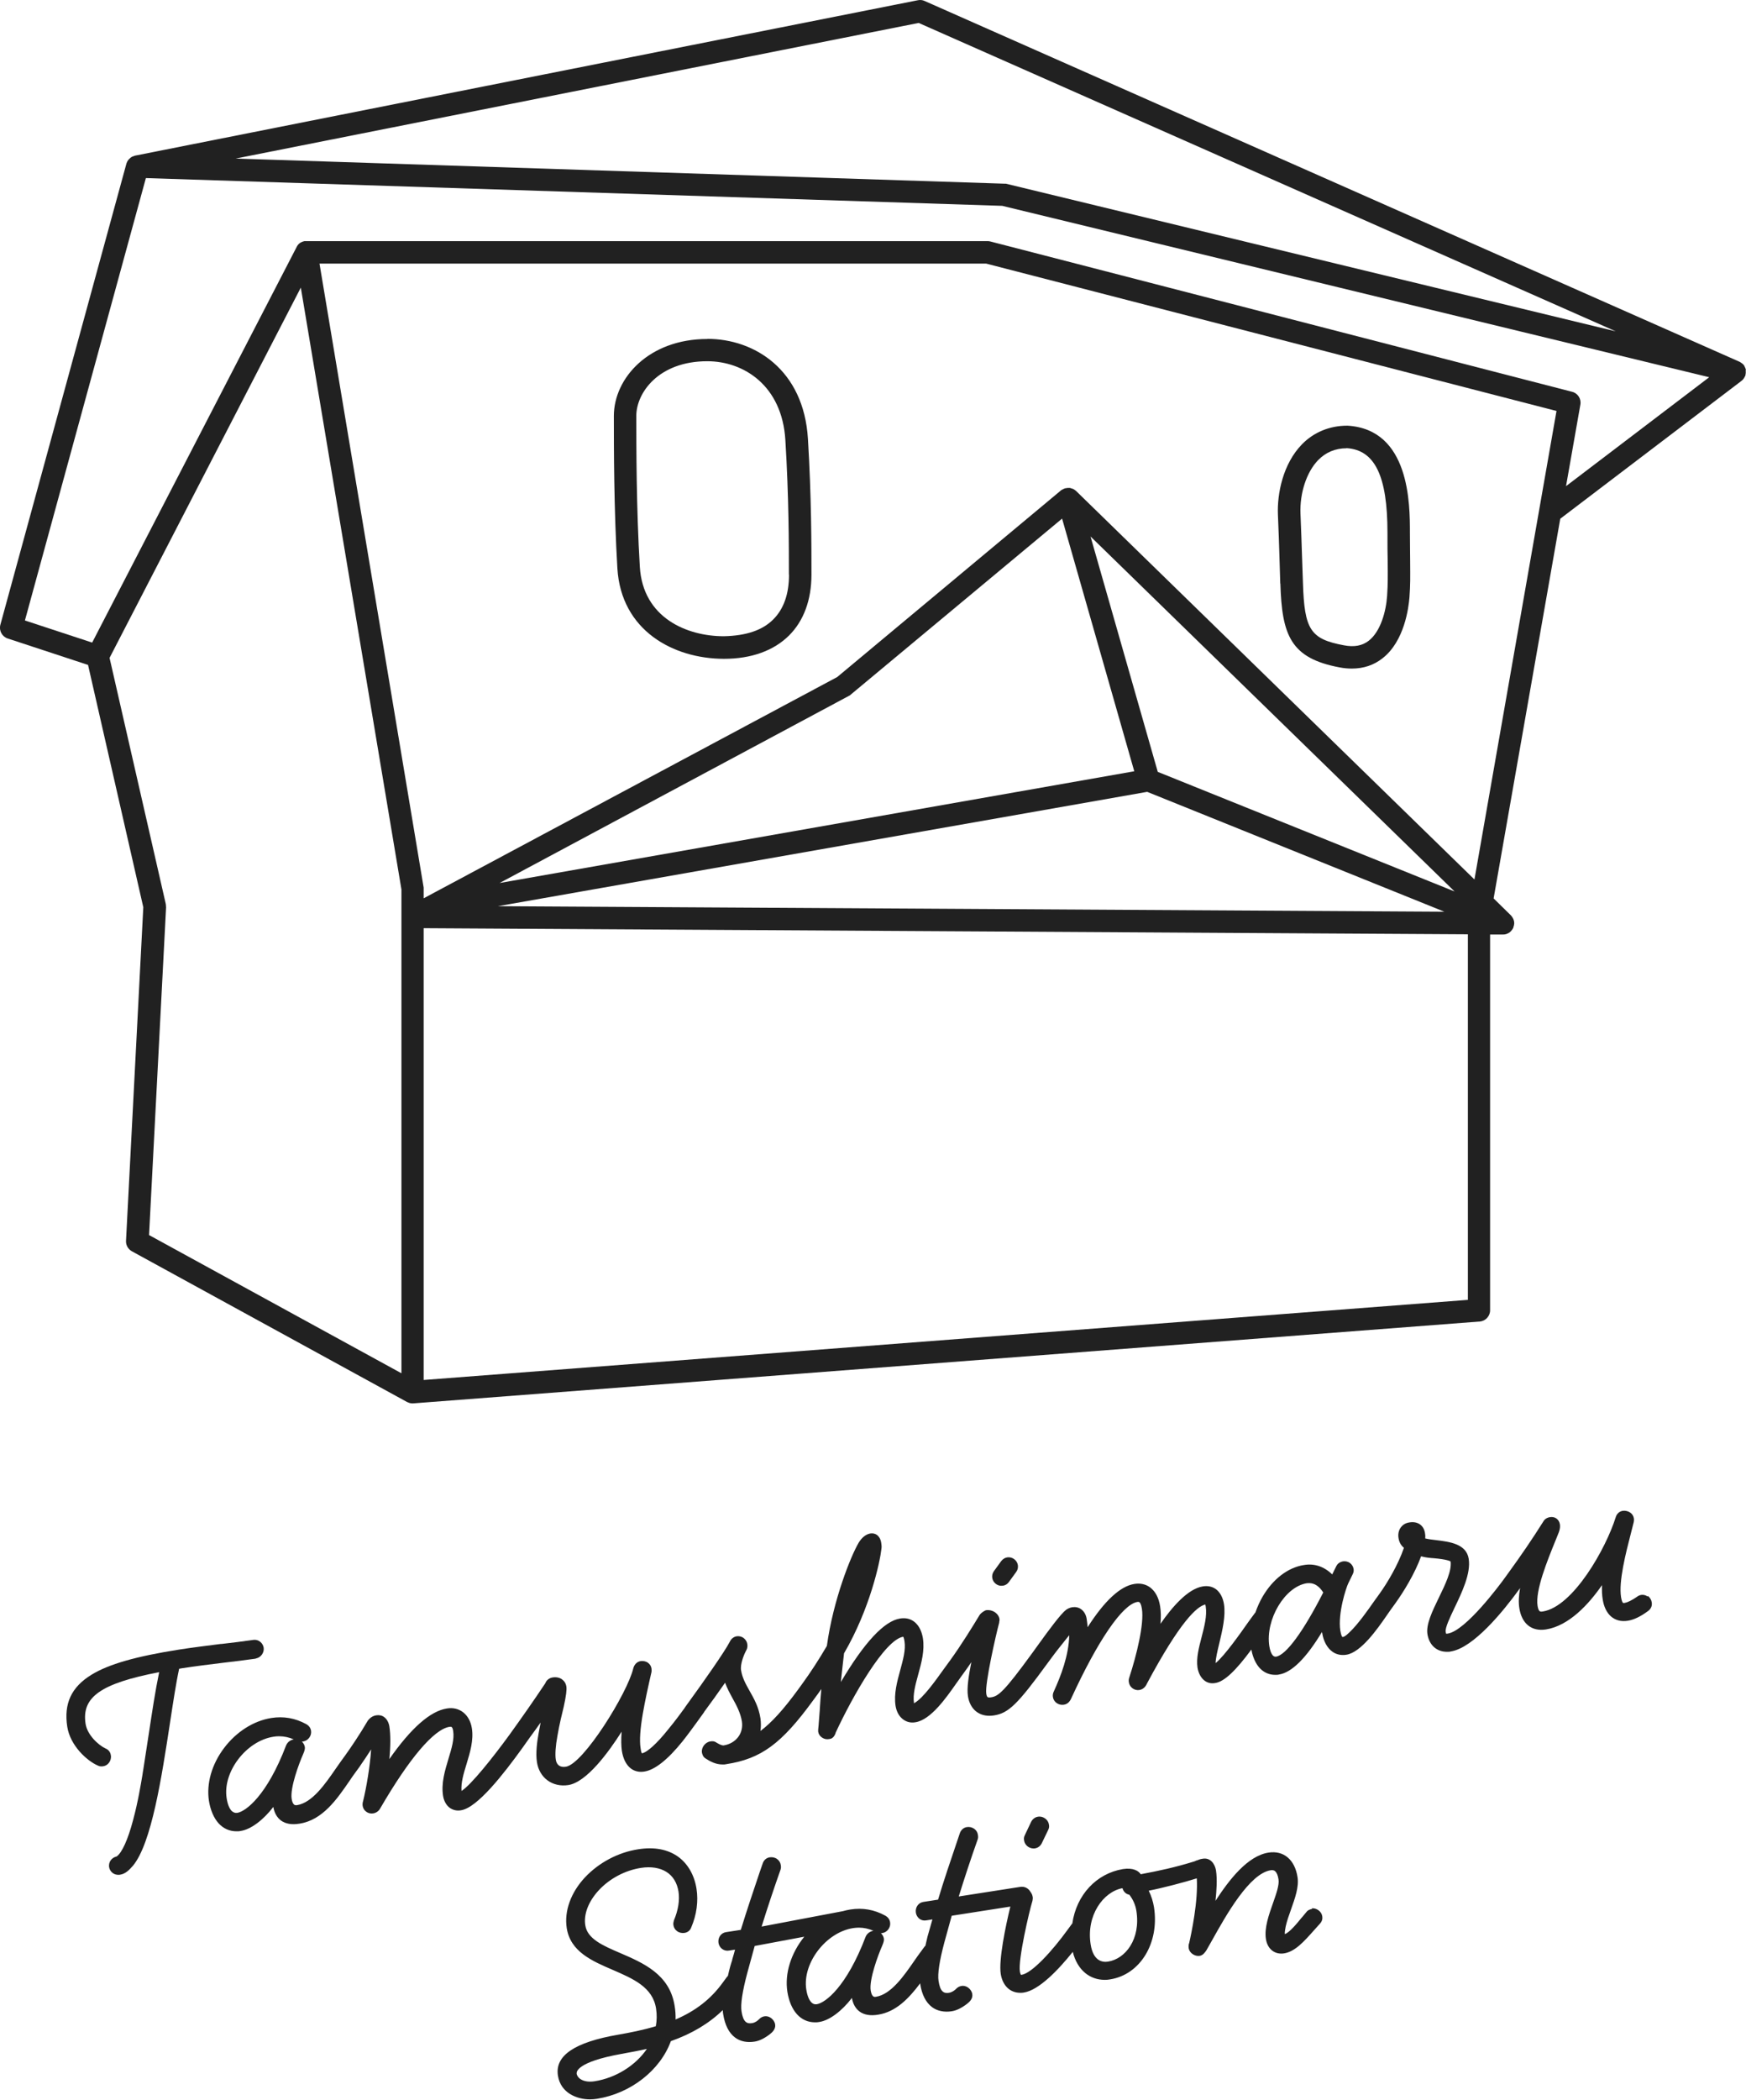
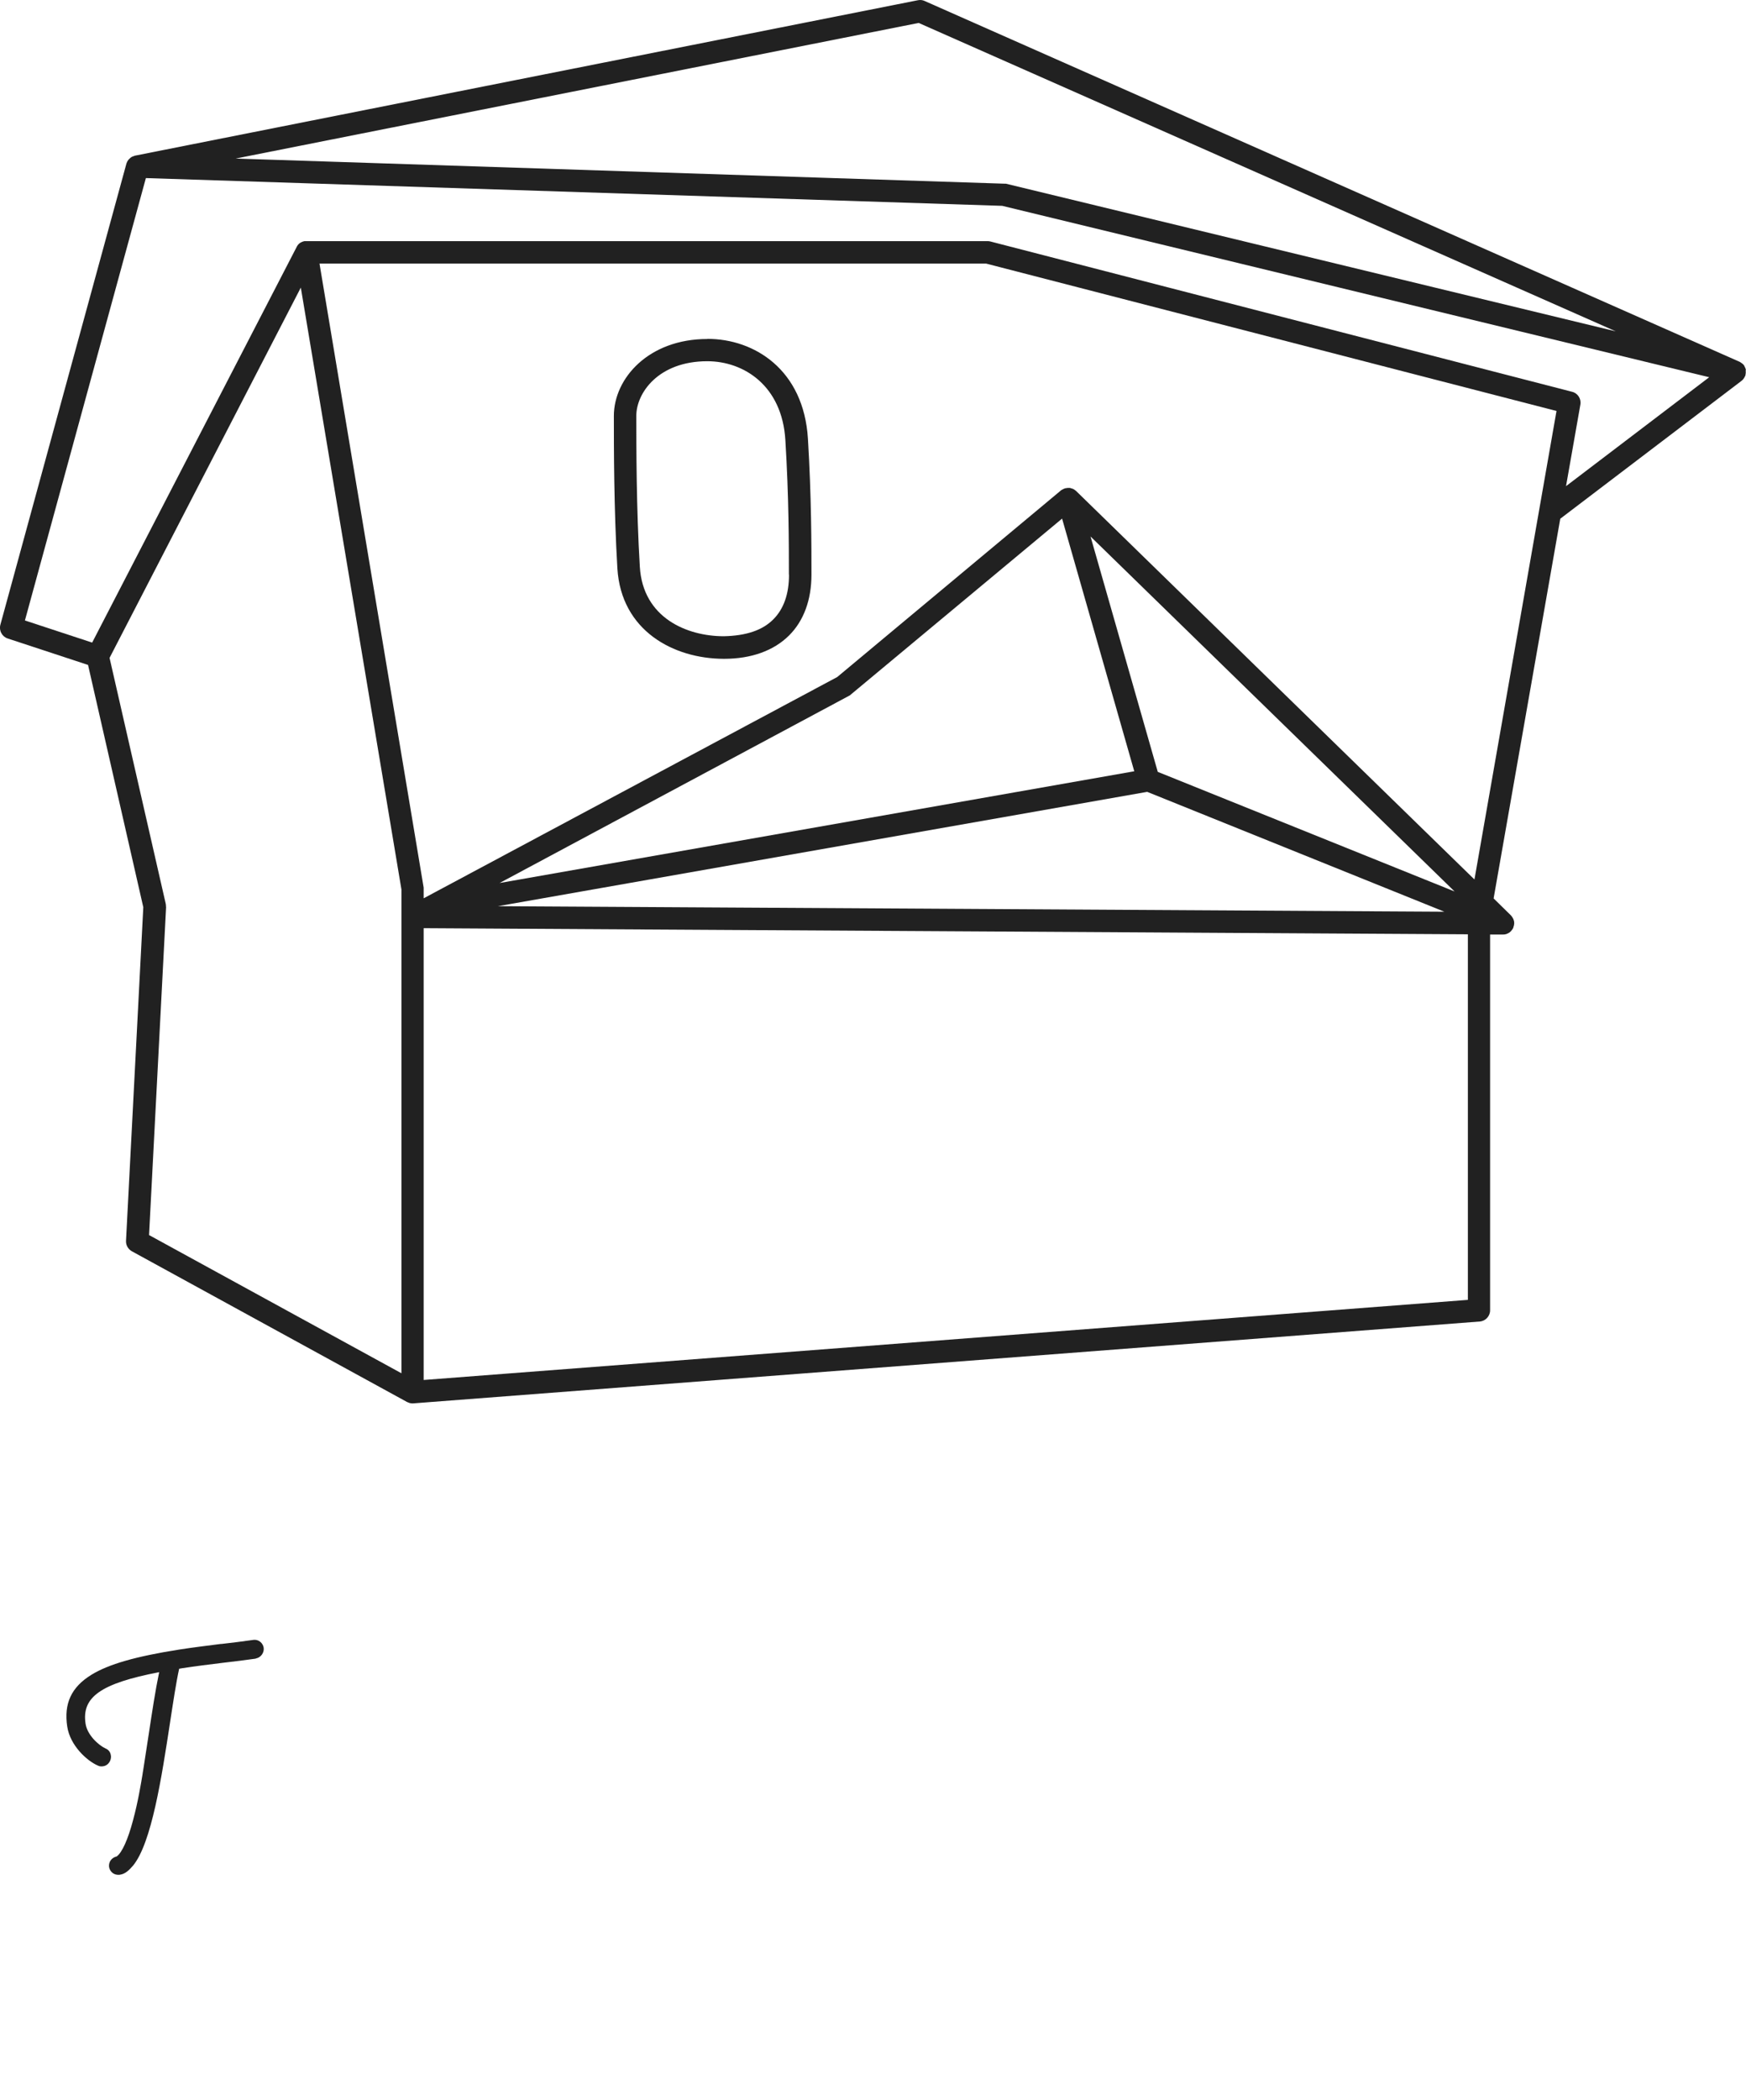
<svg xmlns="http://www.w3.org/2000/svg" id="_レイヤー_2" viewBox="0 0 148.53 178.55">
  <defs>
    <style>.cls-1{fill:#212121;}</style>
  </defs>
  <g id="_レイヤー_1-2">
    <path class="cls-1" d="M148.52,31.46h0c0-.05-.02-.1-.04-.15-.02-.06-.05-.11-.09-.19,0-.02-.02-.05-.05-.09-.02-.02-.03-.04-.05-.05-.04-.05-.09-.08-.16-.13-.04-.03-.08-.06-.12-.08L78.65.08c-.17-.08-.37-.1-.57-.06L11.5,13.23c-.06.01-.11.04-.14.05l-.06.02s-.06.02-.11.05c-.07.04-.12.09-.19.16-.02.02-.05.04-.08.08-.07.09-.12.19-.16.3L.03,53.12c-.13.49.14,1,.62,1.16l6.84,2.25,4.7,20.6-1.47,28.36c-.02.37.18.71.5.89l23.42,12.82h.01c.14.07.28.11.42.11.03,0,.05,0,.07,0l90.74-6.96c.5-.04.88-.46.88-.95v-31.95s1.1,0,1.1,0c.09,0,.19-.01.28-.04.05-.02.1-.04.14-.06l.03-.02s.05-.02.08-.04c.04-.03.07-.06.13-.11.04-.04.08-.09.13-.16.03-.04.06-.1.09-.16v-.03c.04-.09.06-.19.07-.3,0-.03,0-.05,0-.1,0-.08-.02-.16-.06-.26,0-.03-.02-.05-.03-.07-.05-.1-.1-.18-.18-.27l-1.48-1.45,5.67-32.28,15.39-11.7.06-.05c.08-.06.14-.14.19-.22.02-.03.03-.05.06-.11.01-.02.03-.05.04-.08.02-.04.02-.08.02-.11.01-.05.02-.1.02-.16,0-.07,0-.13-.01-.19ZM42.36,77.04l55.23-9.72,25.28,10.19-80.52-.47ZM98.49,65.62l-5.72-20.01,30.97,30.18-25.25-10.17ZM42.5,75.07l29.79-15.95,18.06-15.03,6.14,21.48-53.99,9.5ZM91.09,41.5s-.05-.01-.08-.02h0s-.04,0-.07,0c-.09,0-.17,0-.23.02-.02,0-.06,0-.12.02-.1.03-.18.08-.25.12-.02,0-.04.02-.07.04l-19.05,15.88-35.18,18.81v-.91s-8.86-53.05-8.86-53.05h56.71l48.52,12.53-6.98,39.83-33.89-33.03s-.06-.05-.09-.07c-.04-.03-.09-.07-.16-.1-.04-.02-.07-.03-.11-.04l-.09-.02ZM124.87,79.43v31.08l-88.83,6.81v-38.41s88.83.52,88.83.52ZM134.44,34.4c.09-.49-.22-.97-.7-1.09l-49.49-12.78c-.08-.02-.16-.03-.24-.03H26.06s-.06,0-.07,0c-.02,0-.05,0-.09,0-.1.02-.21.06-.28.1l-.06.03c-.13.08-.23.19-.3.32L7.84,54.63l-5.72-1.88L12.41,15.14l72.85,2.36,60.14,14.57-12.18,9.26,1.22-6.93ZM14.12,77.1c0-.08,0-.17-.02-.26l-4.78-20.91,16.27-31.48,8.56,51.17v41.13s-21.47-11.75-21.47-11.75l1.45-27.9ZM85.55,15.62l-65.5-2.14L78.15,1.95l59.3,26.22-51.91-12.56Z" />
    <path class="cls-1" d="M60.17,28.82c-4.98,0-7.95,3.33-7.95,6.55,0,2.57,0,7.93.3,12.95.32,5.3,4.77,7.68,9.05,7.69h.03c2.31,0,4.22-.69,5.52-1.98,1.25-1.24,1.91-3.03,1.91-5.17,0-2.48,0-6.63-.3-11.56-.36-5.87-4.55-8.49-8.55-8.49ZM67.12,48.86c0,1.64-.45,2.92-1.35,3.81-.91.91-2.29,1.38-4.2,1.42-3.13,0-6.88-1.56-7.14-5.9-.3-4.97-.3-10.28-.3-12.84,0-1.93,1.87-4.64,6.04-4.64,3.1,0,6.36,2.07,6.64,6.7.3,4.87.3,8.98.3,11.44Z" />
-     <path class="cls-1" d="M108.92,49.61c.13,4.39.86,6.35,5.04,7.13.36.07.71.1,1.04.1.99,0,1.86-.29,2.59-.86,1.9-1.46,2.24-4.35,2.31-5.19.08-1.06.07-1.76.06-2.94v-.11c0-.63-.02-1.41-.02-2.46,0-2.4,0-8.77-5.3-9.09h-.05c-1.49,0-2.85.57-3.84,1.59-1.61,1.66-2.11,4.17-2.04,5.96.07,1.69.09,2.33.12,3.26l.08,2.61ZM114.55,38.1c2.41.15,3.48,2.37,3.48,7.18,0,1.06,0,1.85.02,2.48.01,1.2.02,1.85-.05,2.89-.09,1.34-.56,3.04-1.56,3.82-.55.43-1.24.56-2.12.39-2.84-.53-3.36-1.32-3.48-5.31l-.09-2.6c-.03-.93-.05-1.58-.12-3.28-.07-1.75.52-3.54,1.5-4.55.65-.67,1.47-1.01,2.42-1.01Z" />
    <path class="cls-1" d="M21.77,140.99h.02c.41-.08.7-.5.64-.91-.06-.37-.4-.73-.9-.66-.89.13-1.8.24-2.67.34h-.07c-1.15.15-2.34.29-3.55.48-3.69.58-5.99,1.24-7.46,2.14-1.71,1.05-2.36,2.45-2.06,4.41.25,1.62,1.68,2.91,2.6,3.31.19.1.34.07.46.06.2-.03.38-.14.5-.31.13-.18.19-.41.15-.62-.04-.28-.2-.48-.45-.58-.61-.29-1.55-1.14-1.7-2.1-.35-2.27,1.29-3.43,6.26-4.39-.33,1.58-.6,3.38-.89,5.29-.15,1.01-.31,2.05-.47,3.05-.01.07-.04.2-.06.38-.13.77-.39,2.36-.8,3.86-.43,1.64-.95,2.79-1.4,3.09-.21.05-.38.16-.5.32-.12.17-.17.38-.14.58.03.2.15.39.31.51.14.1.3.15.48.15.05,0,.09,0,.14-.01.48-.07.8-.43,1.06-.72l.03-.03c1.6-1.91,2.46-7.59,3.16-12.15.27-1.76.52-3.43.78-4.61l.23-.04c1.17-.18,2.37-.33,3.53-.47.94-.11,1.86-.22,2.76-.35Z" />
-     <path class="cls-1" d="M85.2,134.81s.08,0,.12,0c.21-.03.39-.15.51-.32l.61-.84c.13-.17.18-.38.15-.59-.07-.42-.47-.72-.9-.66-.2.03-.38.14-.52.32l-.61.84c-.13.17-.18.38-.15.59.06.38.4.67.78.67Z" />
-     <path class="cls-1" d="M140.16,135.73c-.16-.12-.35-.16-.54-.14-.1.02-.26.07-.36.16-.45.31-.81.48-1.04.52-.11.02-.13,0-.15,0-.03-.02-.11-.12-.17-.49-.21-1.35.4-3.73.85-5.47.08-.32.16-.62.23-.91.02-.09.03-.21.01-.32-.03-.19-.13-.36-.3-.48-.18-.13-.41-.18-.63-.16-.3.05-.52.24-.61.54-.83,2.66-3.62,7.61-6.2,8.02-.12.02-.21.02-.27-.02-.08-.06-.14-.21-.18-.45-.21-1.31.83-3.85,1.52-5.55l.03-.07c.1-.24.19-.46.26-.65.09-.23.12-.48.09-.66-.03-.21-.14-.39-.29-.5-.15-.11-.35-.15-.55-.12-.26.04-.46.17-.57.37-.96,1.52-1.83,2.8-3,4.41l-.37.51c-.33.45-3.23,4.37-4.76,4.61-.11.02-.14.01-.13.02,0,0-.03-.04-.05-.17-.05-.35.35-1.19.74-2.01.63-1.31,1.42-2.95,1.22-4.2-.2-1.26-1.6-1.44-2.73-1.58-.35-.04-.68-.08-.97-.15.02-.21,0-.37-.02-.46-.05-.31-.19-.56-.41-.72-.24-.18-.56-.24-.92-.18-.34.05-.6.22-.77.49-.15.24-.2.53-.15.84.05.34.21.63.46.83-.5,1.46-1.42,2.99-2.06,3.88l-.54.75c-.39.56-1.31,1.88-2.04,2.56-.34.34-.51.39-.56.39-.02,0-.02,0-.03,0-.03-.02-.11-.11-.18-.53-.23-1.49.5-3.67.67-4.02l.37-.76c.09-.17.11-.31.09-.46-.03-.21-.14-.39-.31-.52-.17-.12-.38-.17-.59-.14-.1.02-.43.09-.58.42l-.34.69c-.69-.67-1.52-.95-2.4-.8-1.37.21-2.66,1.2-3.54,2.72-.22.38-.42.82-.6,1.33-.02.01-.03.03-.05.05l-.36.49c-.05.06-.12.17-.21.29l-.05.07c-.5.71-1.94,2.77-2.71,3.39,0-.39.15-1.01.31-1.67.26-1.1.56-2.34.4-3.34-.09-.57-.33-1.01-.69-1.28-.31-.22-.69-.3-1.11-.23-1.27.2-2.61,1.75-3.6,3.18.05-.56.04-1.04-.03-1.48-.11-.73-.41-1.29-.86-1.62-.37-.27-.83-.37-1.33-.29-1.2.19-2.54,1.43-3.98,3.68-.02-.24-.04-.47-.08-.71-.05-.34-.22-.64-.47-.82-.22-.16-.48-.21-.76-.17-.24.04-.44.16-.52.22-.44.33-1.45,1.69-2.37,2.97l-.52.72c-2.41,3.31-2.88,3.66-3.5,3.75-.28.04-.35.01-.4-.32-.13-.81.82-5,1.1-6.03v-.05c.02-.09.04-.18.02-.27-.03-.21-.16-.4-.35-.54-.22-.16-.5-.23-.76-.2-.16.02-.46.25-.55.37l-.07.11c-.52.86-1.5,2.46-2.48,3.81l-.38.52c-.07.09-.15.2-.24.33-.58.81-1.65,2.32-2.38,2.74l-.06.04s0-.02,0-.04c-.11-.7.12-1.53.36-2.41.28-1.01.56-2.05.4-3.08-.06-.37-.23-1.04-.77-1.43-.33-.24-.72-.32-1.17-.25-1.35.21-3.04,2.02-5.04,5.4l.04-.39c.08-.69.15-1.39.23-2.05,2.22-3.81,3.06-7.79,3.18-8.87.04-.21,0-.4-.02-.55-.06-.35-.22-.54-.35-.64-.16-.12-.37-.16-.57-.13-.37.06-.71.33-.98.76-.68,1.14-2.18,4.88-2.72,8.8-.69,1.18-1.39,2.25-2.08,3.2l-.37.51c-1.25,1.71-2.25,2.81-3.2,3.52.05-.35.05-.71,0-1.07-.15-.97-.54-1.66-.92-2.33-.32-.57-.63-1.11-.73-1.77-.08-.48.22-1.29.45-1.7.11-.2.1-.41.08-.52-.03-.21-.15-.39-.32-.52-.17-.12-.38-.17-.58-.14-.25.04-.47.21-.58.45-.44.86-2.31,3.51-3.46,5.09l-.36.5s-.02.04-.02.04c-.26.36-.8,1.1-1.42,1.85-.95,1.19-1.78,1.94-2.22,2.02-.06-.05-.11-.35-.12-.45-.1-.63-.03-1.64.19-2.91.19-1.1.46-2.33.74-3.55.02-.12,0-.21,0-.3-.03-.2-.13-.36-.29-.48-.17-.13-.41-.18-.63-.15-.31.05-.54.28-.63.62-.49,2.09-4.24,8.13-5.73,8.36-.48.08-.79-.14-.86-.6-.07-.44-.02-1.16.14-2.03.16-.95.41-1.96.54-2.49.2-.93.26-1.42.22-1.69-.04-.26-.17-.47-.36-.61-.21-.16-.51-.22-.81-.17-.3.05-.53.24-.62.49-.98,1.47-1.98,2.9-3.07,4.41-1.4,1.92-3.24,4.23-4.06,4.75-.06-.7.18-1.48.43-2.3.3-.99.61-2.01.45-3.03-.09-.57-.34-1.03-.72-1.34-.39-.31-.88-.43-1.41-.34-1.41.22-3.05,1.67-4.89,4.3.11-1.12.11-2.08,0-2.79-.02-.12-.11-.54-.44-.78-.19-.14-.42-.19-.68-.15-.47.07-.73.46-.79.58-.53.92-1.41,2.23-1.84,2.82l-.37.51c-.14.2-.29.41-.45.64-.89,1.29-1.99,2.89-3.3,3.09-.09.01-.16,0-.22-.04-.1-.07-.18-.24-.22-.49-.15-.95.64-3.05.96-3.77.16-.36.18-.52.16-.65-.03-.17-.12-.33-.25-.46.04,0,.08,0,.12-.01.42-.07.72-.49.66-.9-.04-.25-.17-.43-.41-.57-.93-.51-1.93-.69-2.98-.52-1.5.24-2.97,1.17-4.01,2.55-1.05,1.39-1.51,3.02-1.29,4.48.13.81.42,1.48.84,1.94.4.43.92.66,1.5.66.12,0,.25,0,.37-.03.85-.13,1.9-.91,2.77-2.04.09.52.32.91.66,1.16.39.28.92.37,1.57.26,1.95-.3,3.17-2.06,4.24-3.62.18-.27.36-.53.54-.77l.35-.48s.07-.1.09-.14c.21-.3.51-.74.87-1.3-.1,1.49-.41,3.28-.68,4.38-.05.15-.06.3-.04.42.03.2.14.38.31.5.16.12.37.17.57.14.28-.04.5-.21.62-.44,2.47-4.25,4.56-6.71,5.88-6.92.15-.02.26-.04.32.36.11.68-.14,1.49-.4,2.35-.31,1.03-.63,2.09-.46,3.16.07.43.27.79.56,1.01.28.2.62.28.98.21,1.39-.22,3.63-3.11,5.19-5.27l.66-.93c.3-.41.61-.83.91-1.26-.06.31-.12.62-.17.9-.13.71-.27,1.72-.14,2.5.1.62.41,1.16.88,1.51.49.37,1.14.51,1.78.41,1.56-.24,3.42-2.78,4.54-4.54-.05.68-.04,1.21.02,1.63.11.7.38,1.22.79,1.52.32.23.71.31,1.13.24.88-.14,1.98-1,3.25-2.58.46-.58.87-1.15,1.2-1.6.09-.13.18-.25.26-.36l.36-.5s.02-.04.01-.03l.08-.11c.48-.65,1.12-1.53,1.7-2.37.17.46.4.89.63,1.31.34.61.68,1.25.8,1.97.16,1.02-.5,1.88-1.56,2.05-.05,0-.21,0-.57-.22-.22-.16-.41-.15-.56-.12-.44.07-.77.52-.71.94.03.16.09.38.33.52.35.23.83.5,1.44.5.11,0,.21,0,.32-.03,2.95-.46,4.68-1.73,7.37-5.42l.39-.53h0c.1-.14.21-.29.31-.44-.06.64-.1,1.18-.13,1.68v.04c-.03.44-.06.85-.1,1.29,0,.03,0,.08-.01.13-.03.28-.04.41-.03.49.03.21.15.39.34.51.17.11.36.16.59.12.07-.01.19-.03.28-.1.15-.11.21-.26.27-.4v-.03c1.46-3.15,4.19-7.92,5.75-8.17,0,0,.06.04.11.37.12.74-.12,1.58-.36,2.47-.27.99-.55,2.01-.4,3.02.07.44.25.82.53,1.07.31.29.72.42,1.16.34,1.31-.2,2.62-2.08,3.49-3.32l.08-.11c.1-.15.2-.29.29-.41l.37-.51c.17-.23.34-.48.53-.76-.22,1.1-.4,2.21-.29,2.89.16,1.04.85,1.67,1.82,1.67.13,0,.26-.01.39-.03,1.24-.19,2.01-.94,4.54-4.41l.37-.5c.34-.47.8-1.04,1.31-1.68l.19-.23c-.05,1.76-.72,3.47-1.31,4.77-.08.16-.11.32-.08.49.06.42.48.72.93.65.18-.03.43-.13.6-.48,2.28-4.97,4.39-8.06,5.66-8.26.06,0,.11-.01.16.02.06.04.16.17.22.57.2,1.28-.45,3.93-1.07,5.82-.04.12-.07.25-.04.42.03.21.15.4.32.52.17.12.37.17.56.14.27-.04.49-.21.62-.47l.05-.1c2.8-5.23,4.23-6.54,4.95-6.7.02.05.03.14.04.18.12.78-.12,1.69-.35,2.58-.24.93-.47,1.8-.35,2.61.08.48.3.88.61,1.11.26.19.57.26.92.19.74-.12,1.71-1.02,3.05-2.84.07.37.23.99.63,1.48.36.44.85.67,1.4.67.11,0,.23,0,.33-.03,1.07-.17,2.3-1.38,3.65-3.62,0,.04,0,.07.02.11.11.67.41,1.24.85,1.56.34.25.75.34,1.2.27,1.24-.19,2.63-2.17,3.45-3.36.12-.18.23-.33.32-.46l.37-.51c.74-1.02,1.7-2.6,2.22-4.04.25.07.53.12.89.15.03,0,.08,0,.15.01,1.17.1,1.42.25,1.47.28.11.79-.45,1.95-1,3.08-.57,1.17-1.1,2.28-.97,3.1.15.93.78,1.5,1.66,1.5.11,0,.23,0,.33-.03,1.93-.3,4.46-3.42,5.8-5.26l.09-.13c-.12.67-.14,1.25-.06,1.73.21,1.3,1.04,1.98,2.26,1.79,1.96-.31,3.64-2.14,4.77-3.77-.02.44,0,.85.06,1.22.1.63.34,1.12.7,1.44.38.33.87.46,1.43.37.52-.08,1.08-.35,1.72-.82.26-.19.37-.45.32-.75-.03-.21-.16-.42-.34-.55ZM112.57,135.38c-1.7,3.33-3.16,5.32-4.01,5.46-.11.02-.2-.02-.29-.11-.13-.15-.23-.41-.29-.78-.35-2.26,1.32-5.06,3.19-5.35.07,0,.13-.01.19-.01.47,0,.86.26,1.21.8ZM25.02,147.88s-.02,0-.04,0c-.22.03-.51.19-.64.5-1.63,4.28-3.43,5.62-4.15,5.74-.18.03-.34-.03-.48-.16-.2-.2-.35-.57-.43-1.09-.35-2.22,1.66-4.86,3.98-5.22.16-.03.32-.04.48-.04.43,0,.85.09,1.26.27Z" />
-     <path class="cls-1" d="M87.92,157.15s.08,0,.13-.01c.25-.04.47-.21.58-.45l.54-1.12c.1-.19.08-.34.06-.46-.03-.2-.14-.38-.32-.51-.18-.13-.4-.19-.62-.15-.25.04-.46.21-.58.45l-.53,1.12c-.1.19-.08.34-.06.46.06.38.41.67.81.67Z" />
-     <path class="cls-1" d="M111.62,162.29h0c-.23.04-.4.13-.5.28-.11.13-.22.26-.34.41l-.04.04c-.44.54-1.03,1.26-1.44,1.41-.02-.16.02-.36.07-.64.1-.46.28-.97.46-1.47.33-.93.68-1.9.55-2.73-.23-1.49-1.18-2.29-2.47-2.09-1.77.28-3.32,2.27-4.51,4.1.09-.86.16-1.83.04-2.6-.09-.54-.48-1.09-1.12-.98-.21.03-.35.08-.51.15h-.04c-.05.03-.11.06-.17.08-1.69.52-2.97.79-4.56,1.09-.19-.3-.67-.57-1.51-.44-2.27.38-3.96,2.2-4.31,4.63-.01.01-.03.03-.04.04l-.36.49c-1.31,1.81-3.03,3.69-3.91,3.83-.04,0-.06,0-.06,0,0,0-.05-.05-.09-.28-.16-1.01.79-5.11,1.07-6.01.02-.11.04-.22.02-.33-.03-.17-.09-.31-.19-.43-.14-.26-.46-.5-.9-.42l-5.2.81c.5-1.6,1.02-3.19,1.61-4.85.06-.17.03-.3.02-.39-.03-.21-.14-.39-.31-.51-.18-.13-.4-.18-.62-.15-.29.04-.52.25-.61.53l-.24.71c-.55,1.63-1.13,3.32-1.61,4.93l-1.23.19c-.22.03-.4.14-.52.31-.12.17-.17.38-.14.6.03.22.15.41.32.54.17.12.37.16.58.12l.51-.08c-.08.29-.17.59-.26.91l-.16.56c-.06.26-.12.52-.18.78-.03.02-.07.05-.09.09l-.36.49c-.13.17-.26.36-.4.56l-.07.1c-.89,1.29-1.99,2.89-3.29,3.09-.11.02-.19,0-.25-.06-.09-.08-.15-.25-.19-.47-.15-.94.64-3.04.96-3.77.16-.36.18-.52.16-.65-.03-.18-.12-.33-.25-.46.04,0,.08,0,.12-.01.42-.06.73-.49.66-.91-.04-.25-.17-.43-.41-.57-.93-.51-1.93-.69-2.98-.52-.2.03-.41.08-.63.14l-6.91,1.31c.49-1.58,1.02-3.17,1.61-4.84.06-.18.03-.31.02-.39-.03-.21-.14-.39-.31-.51-.17-.13-.4-.18-.62-.15-.29.04-.52.24-.61.53l-.25.72c-.55,1.63-1.12,3.32-1.61,4.92l-1.24.19c-.22.03-.4.14-.52.31-.12.17-.17.39-.14.6.03.21.15.41.32.53.17.12.37.17.58.13l.51-.08c-.07.26-.15.55-.24.84v.04c-.07.19-.12.39-.18.58-.07.26-.13.52-.19.78h0s-.06.05-.08.08l-.36.49c-1.01,1.39-2.29,2.39-4.01,3.13.01-.37-.01-.75-.08-1.16-.42-2.68-2.66-3.64-4.63-4.49-1.49-.64-2.79-1.2-2.97-2.36-.15-.94.27-2.03,1.15-2.98.92-.99,2.23-1.69,3.59-1.9.85-.13,1.6-.01,2.16.34.56.35.91.93,1.03,1.68.11.71-.02,1.57-.39,2.44-.04.15-.07.26-.04.42.03.2.14.38.31.5.17.13.4.18.62.15.28-.04.49-.21.58-.46.46-1.07.62-2.24.45-3.3-.18-1.15-.73-2.11-1.55-2.71-.89-.64-2.04-.86-3.42-.64-1.69.26-3.33,1.13-4.51,2.38-1.21,1.29-1.78,2.87-1.56,4.31.31,2.01,2.14,2.8,3.91,3.56,1.75.76,3.41,1.47,3.69,3.29.08.52.07,1-.02,1.5-1.08.33-2.22.55-3.19.72-3.72.64-5.4,1.78-5.14,3.47.23,1.5,1.62,2.03,2.73,2.03h0c.2,0,.4-.02.6-.05,2.85-.45,5.37-2.41,6.28-4.9,1.79-.63,3.24-1.5,4.42-2.64,0,.13.01.25.03.35.15.93.49,1.6,1.02,1.99.44.33,1.03.44,1.65.34.4-.06.83-.27,1.29-.62.25-.19.52-.47.46-.84-.03-.21-.16-.4-.34-.54-.17-.13-.38-.18-.57-.15-.18.03-.33.11-.47.26-.12.12-.32.28-.59.32-.43.07-.75-.08-.89-1.01-.09-.6.07-1.68.5-3.29l.62-2.26,4.22-.79c-1.14,1.41-1.68,3.14-1.44,4.68.26,1.63,1.13,2.6,2.35,2.6.12,0,.24,0,.37-.03.85-.13,1.9-.91,2.77-2.04.09.52.32.91.66,1.16.39.28.92.37,1.57.26,1.53-.24,2.63-1.4,3.58-2.67,0,.02,0,.04,0,.05.14.92.48,1.58,1.01,1.98.44.33,1.05.45,1.67.35.4-.06.83-.27,1.29-.62.25-.19.52-.46.46-.84-.03-.21-.16-.41-.35-.55-.17-.12-.38-.18-.57-.14-.18.03-.33.11-.47.26-.12.12-.32.27-.59.32-.44.07-.75-.08-.89-1.01-.09-.6.07-1.68.5-3.29l.62-2.25,4.99-.78c-.41,1.66-1,4.54-.82,5.72.16,1,.79,1.61,1.66,1.61.1,0,.2,0,.3-.02,1.3-.2,2.96-1.95,4.17-3.46.19.77.56,1.39,1.06,1.8.46.38,1.04.58,1.66.58.15,0,.31-.01.45-.04,2.57-.4,4.21-3.1,3.74-6.13-.08-.49-.23-.97-.45-1.41,1.14-.22,3.05-.72,4.09-1.05.12,1.94-.46,4.68-.65,5.51-.08.17-.04.43-.04.43.03.19.15.37.32.49.18.13.41.19.61.16.27-.04.43-.26.57-.46.15-.26.32-.56.51-.9,1.18-2.11,3.16-5.64,4.97-5.92.16-.02.29,0,.38.09.13.12.23.35.28.68.08.48-.19,1.23-.47,2.03-.35.99-.75,2.11-.6,3.05.13.85.75,1.34,1.54,1.22.93-.15,1.67-.97,2.6-2.02.15-.17.3-.34.46-.51.21-.24.22-.45.19-.64-.06-.4-.5-.71-.9-.66ZM94.24,166.77c-.45.07-1.24-.04-1.46-1.47-.39-2.47,1.08-4.46,2.68-4.77h.03c.08.29.29.5.58.55.32.41.52.87.6,1.37.38,2.41-.93,4.09-2.42,4.32ZM73.05,163.88c.43,0,.85.09,1.26.27-.01,0-.02,0-.03,0-.24.04-.52.21-.64.5-1.63,4.28-3.43,5.62-4.15,5.74-.15.02-.27,0-.39-.09-.24-.18-.42-.58-.51-1.16-.35-2.22,1.66-4.86,3.98-5.22.16-.02.32-.04.48-.04ZM49.06,176.27c-.02-.1-.04-.97,3.83-1.66.7-.13,1.43-.26,2.14-.42-.97,1.42-2.65,2.47-4.45,2.75-.44.07-.82.02-1.11-.13-.23-.12-.38-.31-.42-.53Z" />
  </g>
</svg>